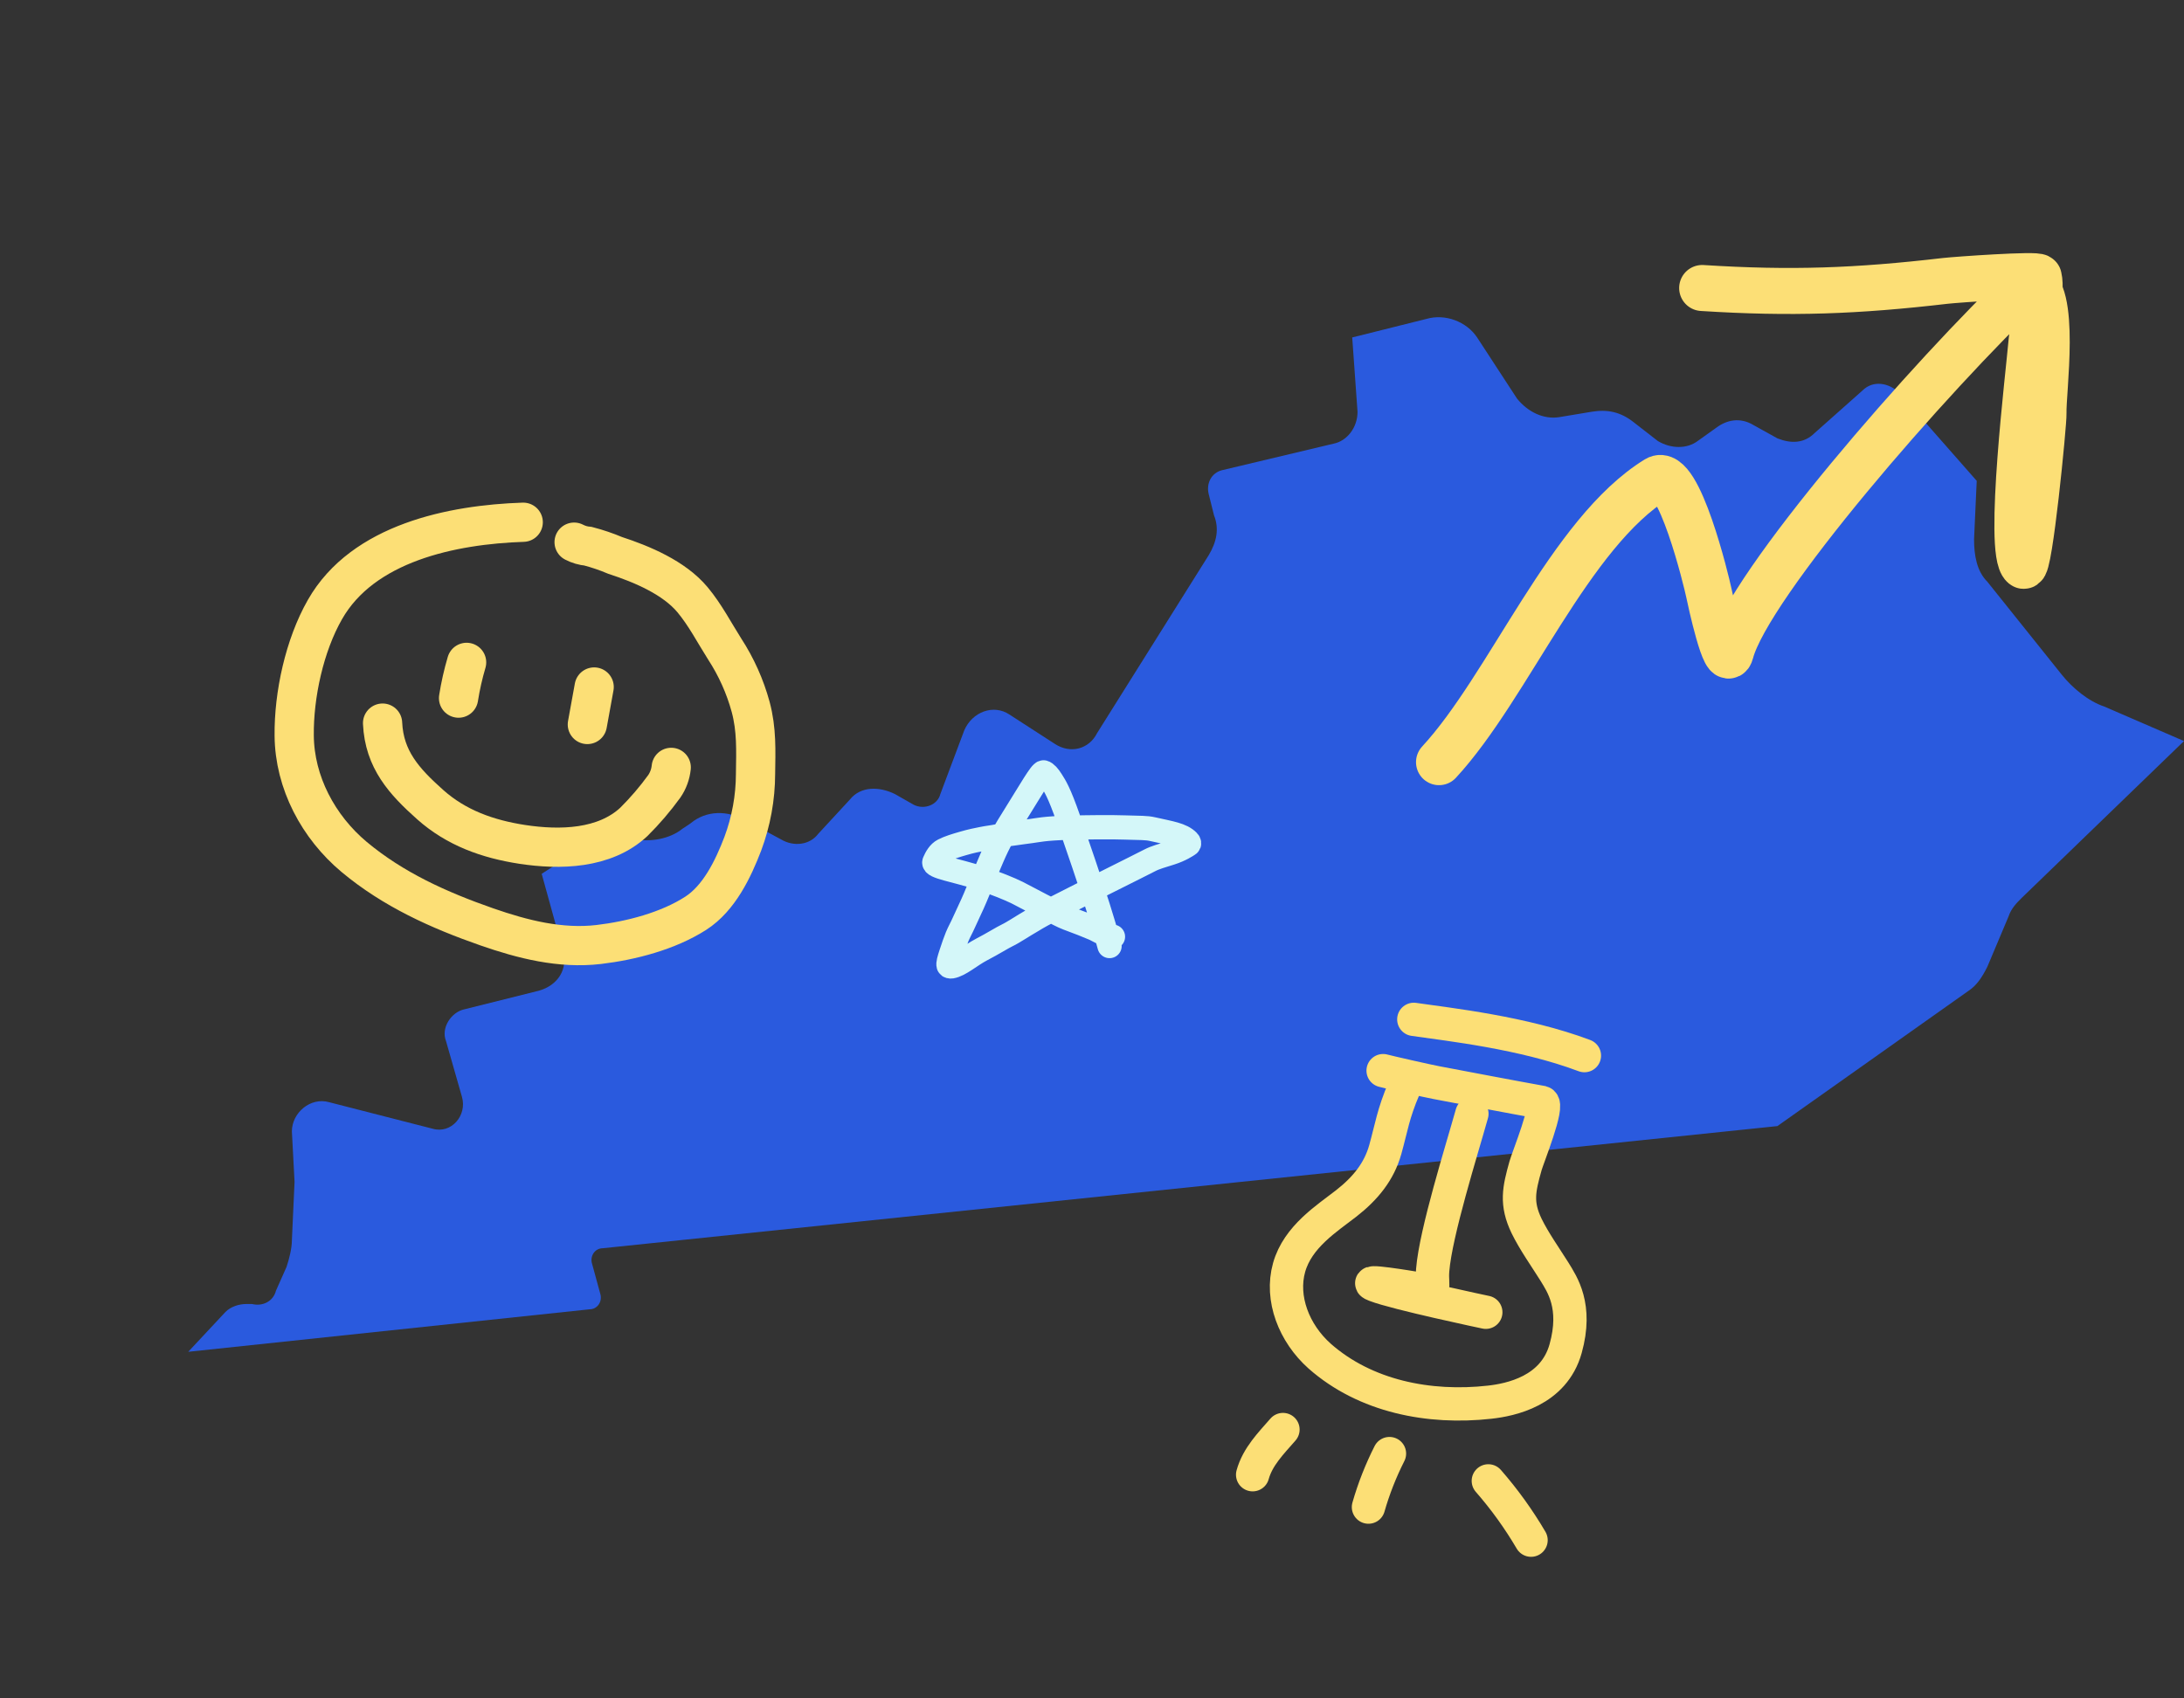
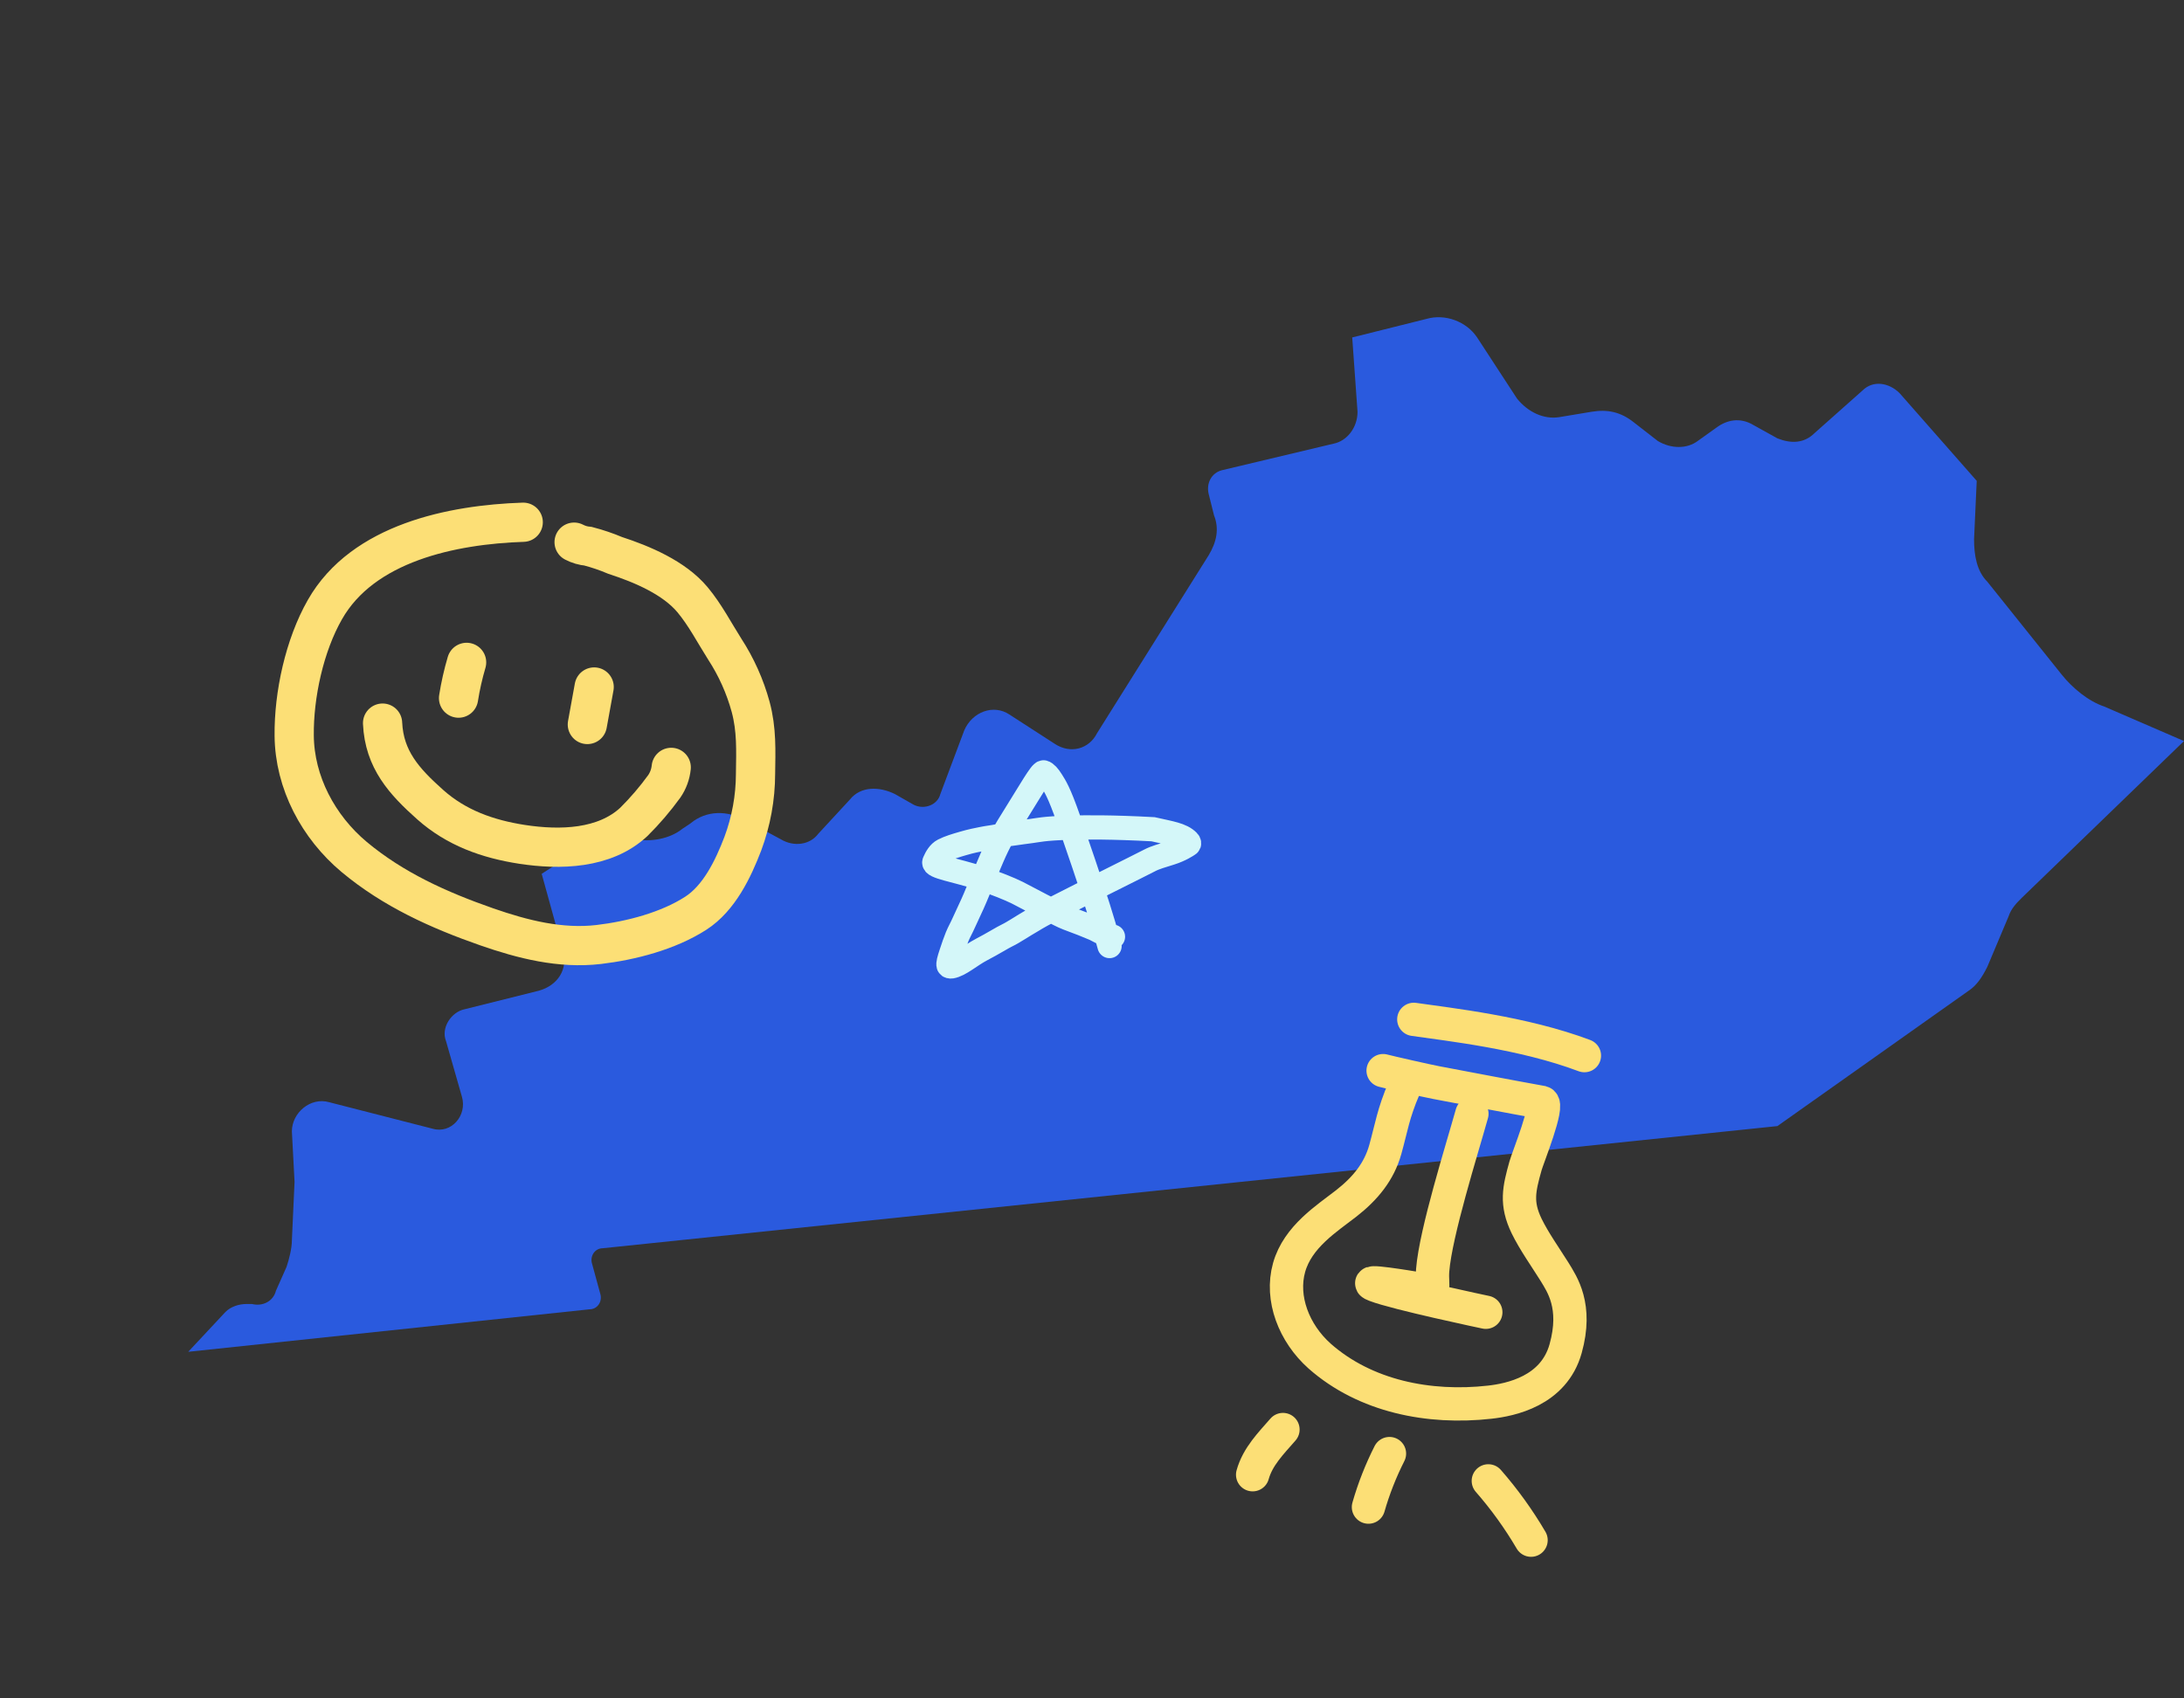
<svg xmlns="http://www.w3.org/2000/svg" width="540" height="420" viewBox="0 0 540 420" fill="none">
  <rect x="0" y="0" width="540" height="420" fill="#333333" stroke="none" />
  <path d="M539.999 183.259L499.919 222.001C498.604 223.315 497.29 224.628 496.633 226.598L491.377 239.074C490.063 241.701 488.749 243.671 486.777 244.984L439.469 278.473L149.047 308.679C147.076 308.679 145.762 310.649 146.419 312.619L148.39 319.843C149.047 321.813 147.733 323.783 145.762 323.783L46.545 334.289L55.744 324.439C57.058 323.126 59.029 322.469 61 322.469C61.657 322.469 62.314 322.469 62.314 322.469C64.943 323.126 67.571 321.813 68.228 319.186L70.856 313.276C71.513 311.306 72.17 308.679 72.17 306.71L72.828 292.263L72.17 279.787C72.17 275.19 76.77 271.25 81.369 272.564L106.995 279.13C111.594 280.443 115.537 275.847 114.223 271.25L110.28 257.461C108.966 254.177 111.594 250.237 114.879 249.581L133.277 244.984C137.877 243.671 140.505 239.731 139.191 235.134L133.934 216.091L145.104 208.868C148.39 206.898 151.675 206.242 155.617 206.898L156.932 207.555C160.874 208.212 165.473 207.555 168.759 204.928L170.73 203.615C174.672 200.332 179.929 200.332 184.528 202.958L193.07 207.555C196.355 209.525 200.298 208.868 202.269 206.242L210.154 197.705C212.782 194.422 217.381 194.422 221.324 196.392L225.923 199.018C228.552 200.332 231.837 199.018 232.494 196.392L238.407 180.632C240.379 176.036 245.635 174.066 249.577 176.692L260.748 183.915C264.69 186.542 269.289 185.229 271.261 181.289L298.857 137.293C300.828 134.01 301.486 130.727 300.171 127.443L298.857 122.19C298.2 119.564 299.514 116.937 302.143 116.28L329.739 109.714C333.025 109.057 335.653 105.774 335.653 101.834L334.339 83.448L352.736 78.851C357.336 77.538 362.592 79.508 365.221 83.448L375.077 98.551C377.705 101.834 381.647 103.804 385.59 103.147L393.474 101.834C397.417 101.177 400.702 101.834 403.987 104.46L409.901 109.057C413.186 111.027 417.129 111.027 419.757 109.057L424.356 105.774C426.985 103.804 430.27 103.147 433.555 105.117L439.469 108.4C442.754 109.714 446.039 109.714 448.668 107.087L460.495 96.581C463.123 93.954 467.065 94.611 469.694 97.237L488.749 118.907L488.092 133.353C488.092 137.293 488.749 141.233 491.377 143.86L509.775 166.842C512.403 170.126 516.345 173.409 520.288 174.722L539.999 183.259Z" fill="#2A5ADE" />
  <path d="M129.368 129.146C111.835 129.732 89.749 134.211 80.338 150.745C75.265 159.622 72.636 171.865 72.741 181.889C72.831 193.511 78.731 204.53 87.559 211.914C97.227 219.988 108.527 225.079 120.342 229.201C129.2 232.288 138.562 234.679 148.047 233.565C156.049 232.621 165.176 230.242 171.999 225.859C177.813 222.131 181.273 214.89 183.663 208.643C185.728 203.114 186.792 197.264 186.807 191.365C186.889 185.615 187.117 180.441 185.6 174.802C184.214 169.732 182.049 164.907 179.183 160.5C176.584 156.404 174.345 152.048 171.229 148.309C166.662 142.844 158.737 139.513 152.102 137.352C149.934 136.437 147.702 135.679 145.425 135.083C144.211 134.977 143.03 134.632 141.951 134.069" stroke="#FCDF76" stroke-width="9.7" stroke-linecap="round" />
  <path d="M115.371 163.8C114.515 166.701 113.848 169.654 113.377 172.641" stroke="#FCDF76" stroke-width="9.7" stroke-linecap="round" />
  <path d="M146.908 169.89L145.224 179.162" stroke="#FCDF76" stroke-width="9.7" stroke-linecap="round" />
  <path d="M94.594 178.819C95 187.813 99.926 193.243 106.374 198.986C112.821 204.729 120.588 207.495 129.107 208.809C138.446 210.232 149.479 209.985 156.719 203.248C159.461 200.527 161.978 197.588 164.245 194.461C165.201 193.064 165.792 191.45 165.963 189.767" stroke="#FCDF76" stroke-width="9.7" stroke-linecap="round" />
-   <path d="M355.803 188.477C373.116 169.757 388.046 131.749 409.641 118.462C415.042 115.139 421.984 144.02 422.482 146.447C422.877 148.374 426.694 166.058 427.937 161.32C432.291 144.724 476.946 93.272 501.758 69.752C508.737 71.402 505.069 97.073 505.265 102.188C505.353 104.482 501.783 141.133 500.308 139.902C496.21 136.485 501.728 91.475 502.259 84.874C502.587 80.798 505.029 72.488 504.096 68.529C503.904 67.714 483.526 69.167 481.002 69.46C459.022 72.016 442.843 72.615 420.866 71.221" stroke="#FCDF76" stroke-width="11.38" stroke-linecap="round" />
  <path d="M347.186 269.057C344.434 275.469 344.057 278.766 342.519 284.261C340.98 289.756 337.586 293.903 332.862 297.594C328.137 301.285 320.872 305.805 318.731 313.452C316.59 321.099 319.952 329.706 326.273 335.343C337.586 345.336 353.369 348.428 368.329 346.75C373.472 346.177 384.159 344.029 387.101 333.521C390.043 323.013 386.234 317.577 384.34 314.466C382.03 310.783 379.324 306.991 377.468 303.204C374.759 297.582 375.559 294.126 377.197 288.278C377.772 286.224 383.096 273.121 381.262 272.619C372.499 271.04 363.782 269.352 355.067 267.71C353.044 267.338 343.417 265.157 341.978 264.762" stroke="#FCDF76" stroke-width="8.236" stroke-linecap="round" />
  <path d="M363.932 275.42C361.421 284.392 354.993 304.753 354.237 314.069C353.845 318.776 355.764 319.455 350.026 318.598C349.068 318.442 335.665 316.183 340.028 317.837C345.256 319.865 367.368 324.511 367.368 324.511" stroke="#FCDF76" stroke-width="8.236" stroke-linecap="round" />
  <path d="M391.749 261.047C376.58 255.328 358.25 253.352 349.567 252.082" stroke="#FCDF76" stroke-width="8.236" stroke-linecap="round" />
  <path d="M343.55 359.463C341.403 363.7 339.663 368.131 338.355 372.696" stroke="#FCDF76" stroke-width="8.236" stroke-linecap="round" />
  <path d="M317.216 353.516C314.203 356.982 310.975 360.191 309.718 364.687" stroke="#FCDF76" stroke-width="8.236" stroke-linecap="round" />
  <path d="M367.993 366.212C371.964 370.757 375.501 375.666 378.558 380.874" stroke="#FCDF76" stroke-width="8.236" stroke-linecap="round" />
-   <path d="M274.338 233.947C273.967 232.617 273.59 231.077 271.546 224.509C269.76 218.771 266.161 208.25 264.205 202.628C261.847 195.849 260.846 194.42 259.999 193.071C259.268 191.905 258.593 191.149 258.032 191.004C257.405 190.842 254.772 195.523 250.93 201.662C248.427 205.663 247.067 207.934 245.286 212.052C244.282 214.376 243.315 216.668 241.164 221.883C240.325 223.917 239.103 226.347 238.298 228.185C237.775 229.382 237.129 230.487 236.658 231.64C236.2 232.761 235.723 234.132 235.205 235.716C234.649 237.419 234.406 238.263 234.546 238.742C234.613 238.973 234.963 239.031 235.246 238.985C237.329 238.646 239.929 236.256 242.691 234.817C245.537 233.333 247.899 231.84 249.025 231.31C250.492 230.62 253.231 228.777 255.116 227.713C255.594 227.444 256.234 226.952 259.909 225.044C263.585 223.137 270.266 219.812 273.847 218.004C279.299 215.252 282.488 213.703 284.314 212.743C285.626 212.053 287.358 211.59 289.466 210.92C291.851 210.163 293.457 209.094 293.879 208.807C294.076 208.674 294.023 208.331 293.791 208.089C292.136 206.364 289.248 206.022 285.089 205.066C283.293 204.653 282.029 204.775 278.171 204.631C274.779 204.505 268.466 204.582 264.659 204.677C258.019 204.843 256.346 205.348 255.081 205.494C253.247 205.704 252.128 205.924 250.909 206.069C249.11 206.284 247.629 206.598 246.503 206.837C245.391 207.072 244.254 207.173 242.848 207.46C241.439 207.747 240.317 207.939 238.165 208.563C236.398 209.074 234.699 209.569 233.286 210.29C232.212 210.838 231.504 212.062 231.032 213.167C230.52 214.367 236.246 215.125 242.355 217.147C246.141 218.401 249.676 219.835 251.507 220.749C253.042 221.516 255.385 222.806 257.553 223.916C259.413 224.868 260.553 225.403 261.913 226.124C263.127 226.768 264.861 227.418 266.318 227.948C268.136 228.609 269.271 229.145 270.63 229.675C271.804 230.3 272.926 230.873 274.099 231.355C274.428 231.451 274.799 231.546 275.182 231.644" stroke="#D4F7F9" stroke-width="6" stroke-linecap="round" />
+   <path d="M274.338 233.947C273.967 232.617 273.59 231.077 271.546 224.509C269.76 218.771 266.161 208.25 264.205 202.628C261.847 195.849 260.846 194.42 259.999 193.071C259.268 191.905 258.593 191.149 258.032 191.004C257.405 190.842 254.772 195.523 250.93 201.662C248.427 205.663 247.067 207.934 245.286 212.052C244.282 214.376 243.315 216.668 241.164 221.883C240.325 223.917 239.103 226.347 238.298 228.185C237.775 229.382 237.129 230.487 236.658 231.64C236.2 232.761 235.723 234.132 235.205 235.716C234.649 237.419 234.406 238.263 234.546 238.742C234.613 238.973 234.963 239.031 235.246 238.985C237.329 238.646 239.929 236.256 242.691 234.817C245.537 233.333 247.899 231.84 249.025 231.31C250.492 230.62 253.231 228.777 255.116 227.713C255.594 227.444 256.234 226.952 259.909 225.044C263.585 223.137 270.266 219.812 273.847 218.004C279.299 215.252 282.488 213.703 284.314 212.743C285.626 212.053 287.358 211.59 289.466 210.92C291.851 210.163 293.457 209.094 293.879 208.807C294.076 208.674 294.023 208.331 293.791 208.089C292.136 206.364 289.248 206.022 285.089 205.066C274.779 204.505 268.466 204.582 264.659 204.677C258.019 204.843 256.346 205.348 255.081 205.494C253.247 205.704 252.128 205.924 250.909 206.069C249.11 206.284 247.629 206.598 246.503 206.837C245.391 207.072 244.254 207.173 242.848 207.46C241.439 207.747 240.317 207.939 238.165 208.563C236.398 209.074 234.699 209.569 233.286 210.29C232.212 210.838 231.504 212.062 231.032 213.167C230.52 214.367 236.246 215.125 242.355 217.147C246.141 218.401 249.676 219.835 251.507 220.749C253.042 221.516 255.385 222.806 257.553 223.916C259.413 224.868 260.553 225.403 261.913 226.124C263.127 226.768 264.861 227.418 266.318 227.948C268.136 228.609 269.271 229.145 270.63 229.675C271.804 230.3 272.926 230.873 274.099 231.355C274.428 231.451 274.799 231.546 275.182 231.644" stroke="#D4F7F9" stroke-width="6" stroke-linecap="round" />
</svg>